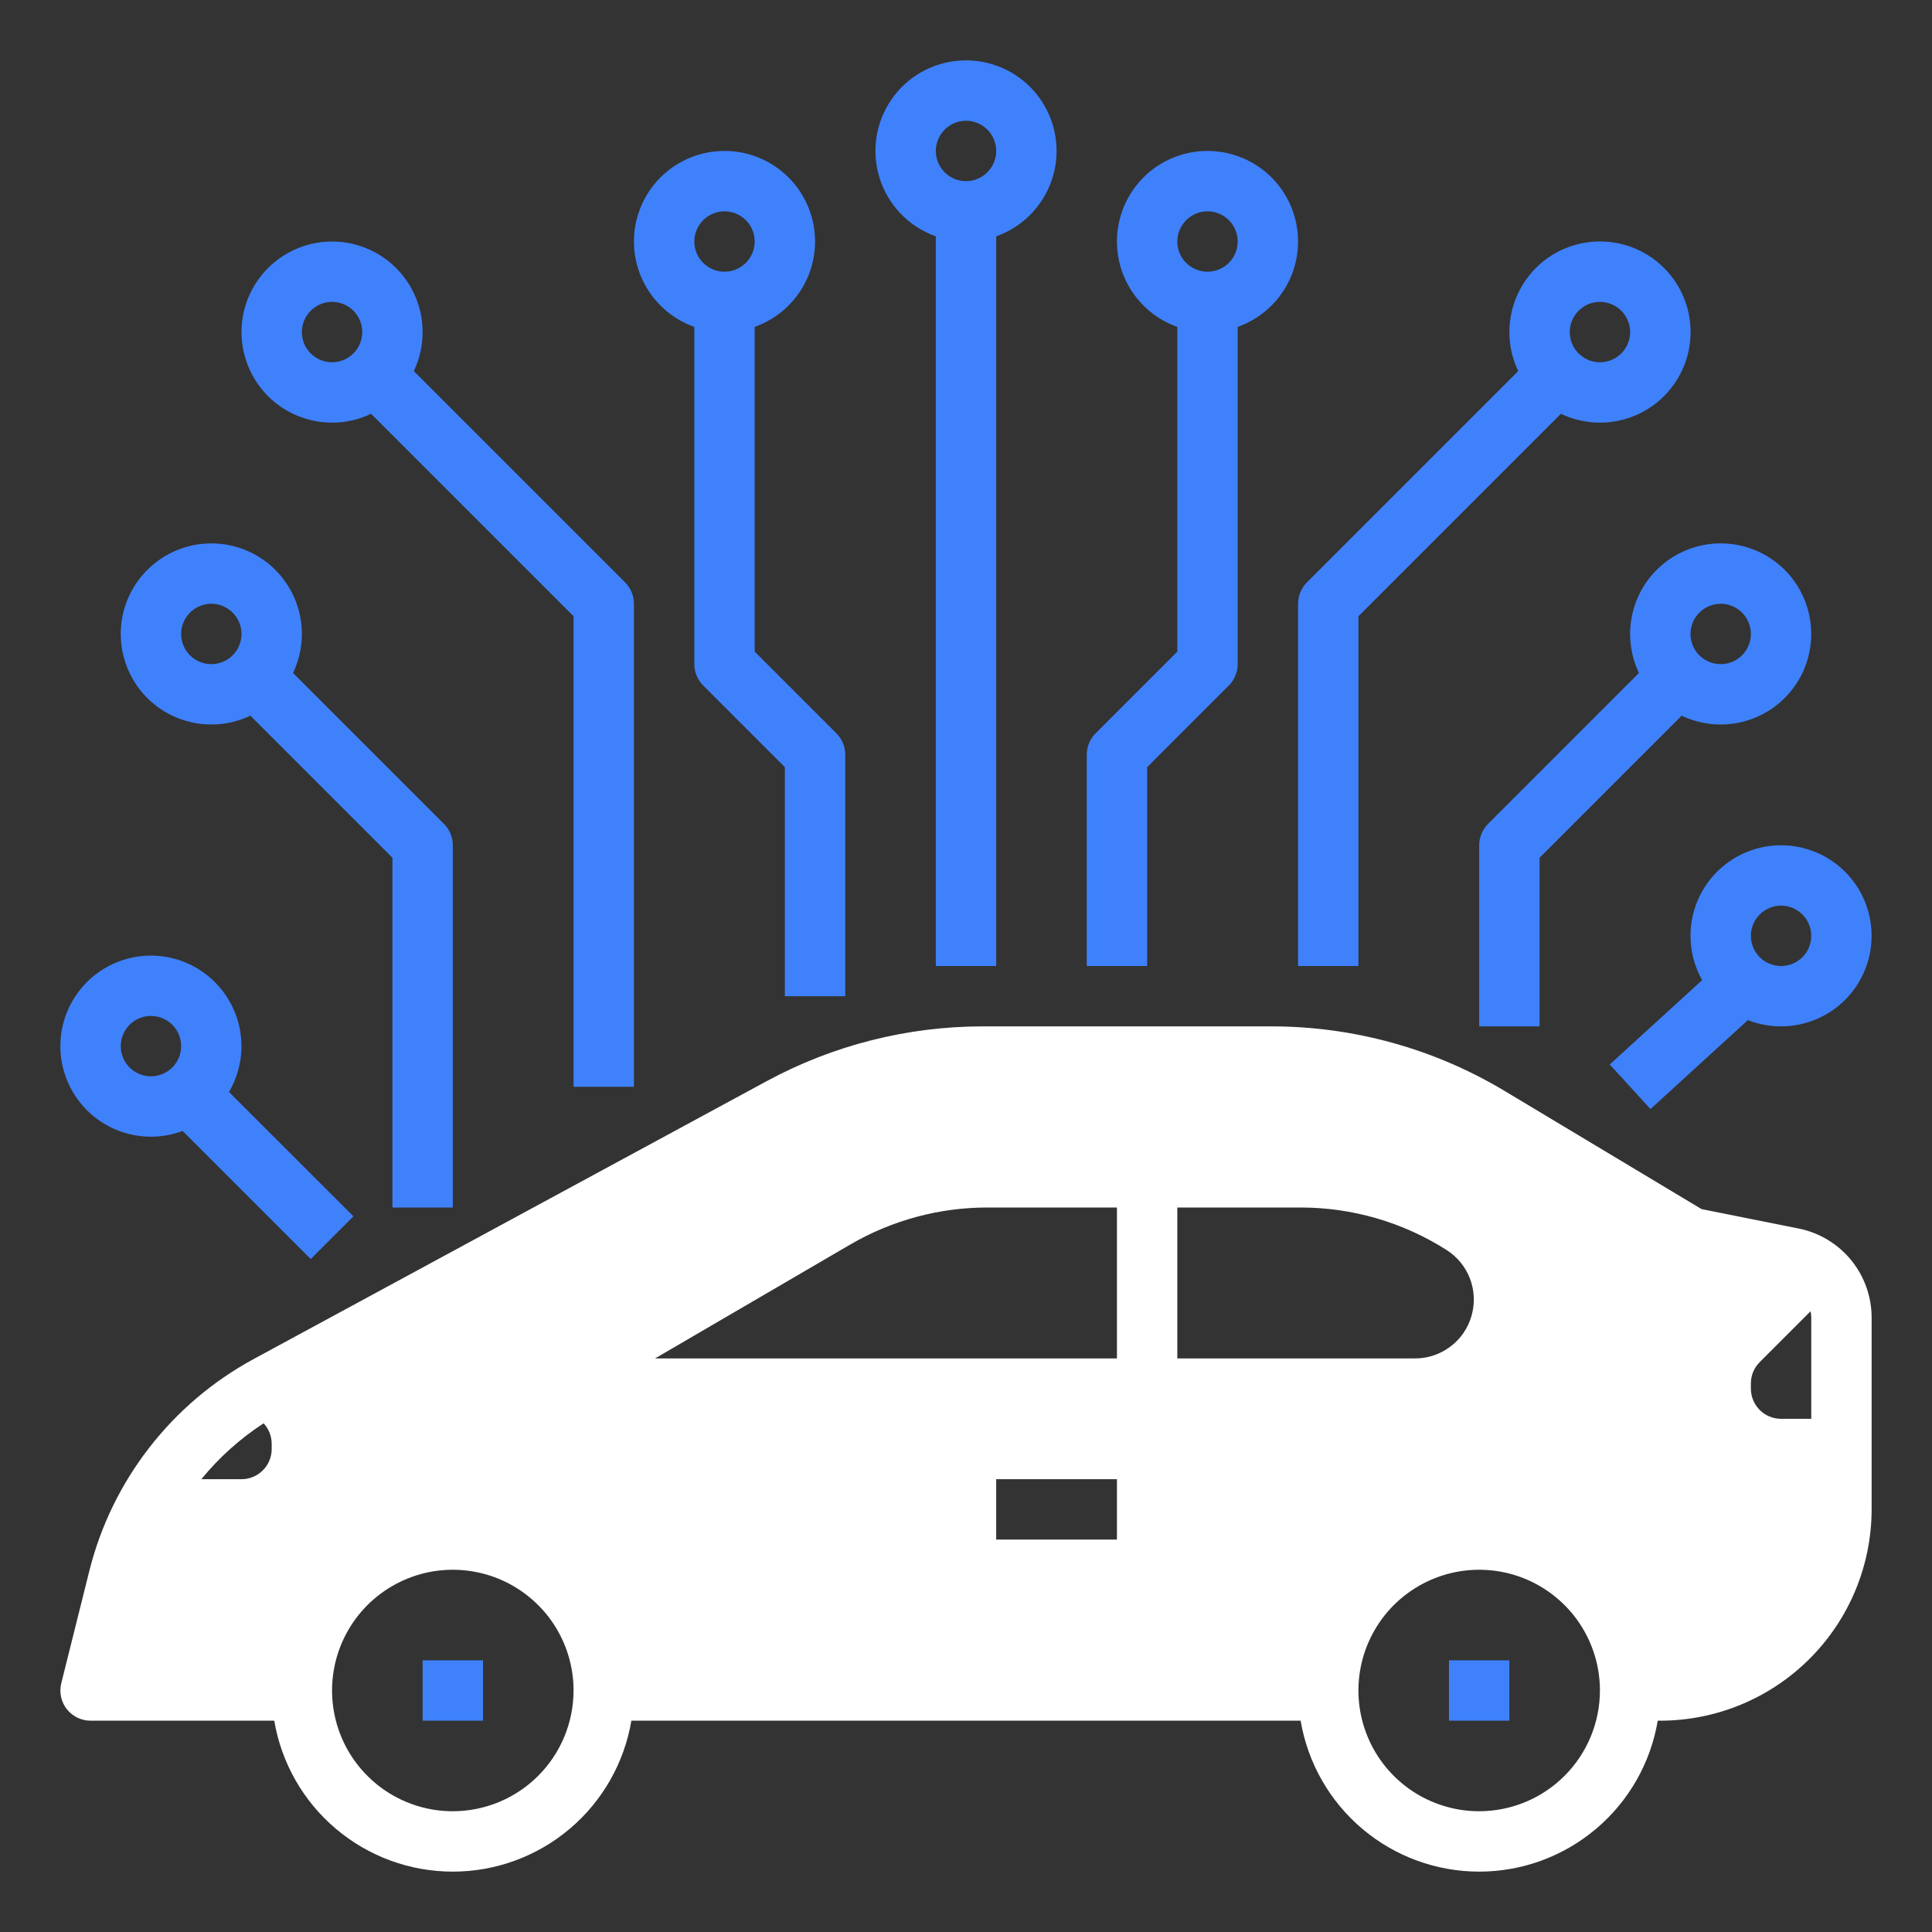
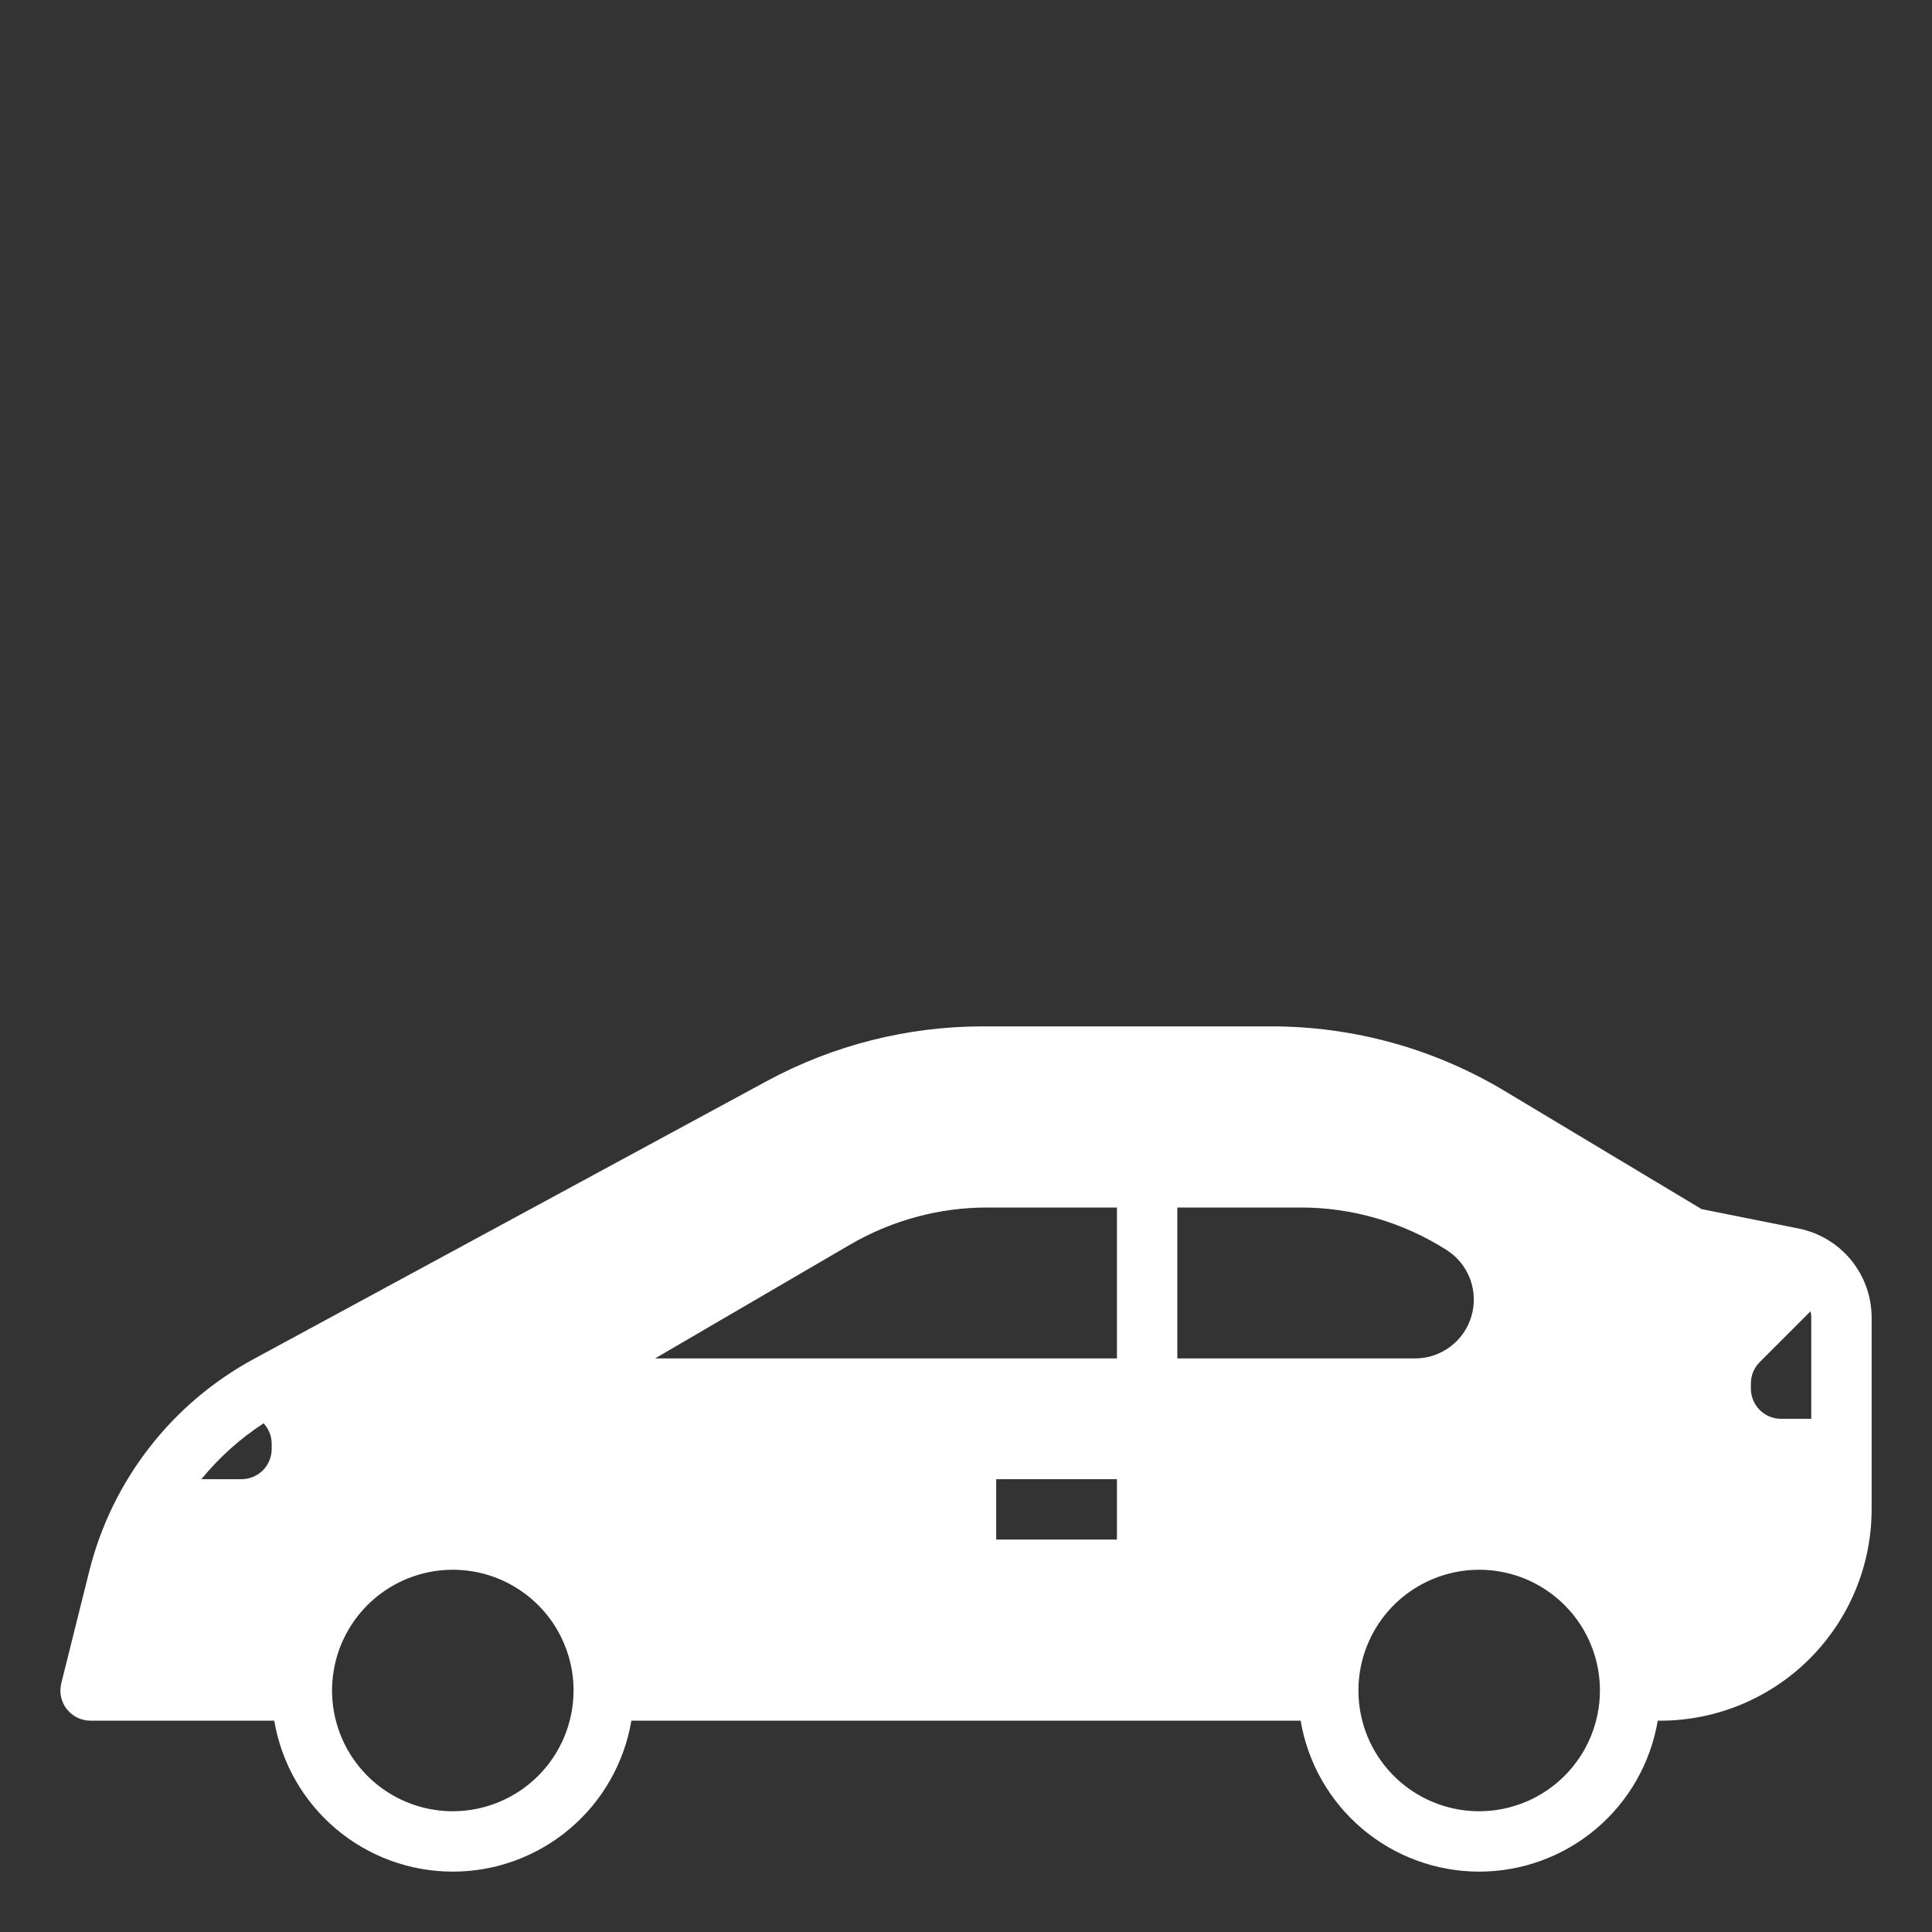
<svg xmlns="http://www.w3.org/2000/svg" width="40" height="40" viewBox="0 0 40 40" fill="none">
  <rect x="0" y="0" width="40" height="40" fill="#333333" stroke="none" />
-   <path d="M19.375 4.893V20H20.625V4.893C21.042 4.745 21.393 4.455 21.617 4.074C21.841 3.692 21.923 3.244 21.848 2.808C21.773 2.372 21.547 1.977 21.209 1.691C20.87 1.406 20.442 1.25 20 1.25C19.558 1.25 19.13 1.406 18.791 1.691C18.453 1.977 18.227 2.372 18.152 2.808C18.077 3.244 18.159 3.692 18.383 4.074C18.607 4.455 18.958 4.745 19.375 4.893ZM20 2.5C20.124 2.5 20.244 2.537 20.347 2.606C20.45 2.674 20.53 2.772 20.577 2.886C20.625 3 20.637 3.126 20.613 3.247C20.589 3.368 20.529 3.48 20.442 3.567C20.355 3.655 20.243 3.714 20.122 3.738C20.001 3.762 19.875 3.75 19.761 3.703C19.647 3.655 19.549 3.575 19.48 3.473C19.412 3.37 19.375 3.249 19.375 3.125C19.375 2.96 19.441 2.801 19.558 2.684C19.675 2.566 19.834 2.5 20 2.5ZM14.375 6.768V13.75C14.375 13.832 14.391 13.914 14.423 13.989C14.454 14.065 14.5 14.134 14.558 14.192L16.25 15.884V20.625H17.5V15.625C17.5 15.543 17.484 15.462 17.452 15.386C17.421 15.31 17.375 15.241 17.317 15.183L15.625 13.491V6.768C16.042 6.62 16.393 6.33 16.617 5.949C16.841 5.567 16.923 5.119 16.848 4.683C16.773 4.247 16.547 3.852 16.209 3.566C15.87 3.281 15.442 3.125 15 3.125C14.558 3.125 14.13 3.281 13.791 3.566C13.453 3.852 13.227 4.247 13.152 4.683C13.077 5.119 13.159 5.567 13.383 5.949C13.607 6.33 13.958 6.62 14.375 6.768ZM15 4.375C15.124 4.375 15.245 4.412 15.347 4.481C15.45 4.549 15.53 4.647 15.577 4.761C15.625 4.875 15.637 5.001 15.613 5.122C15.589 5.243 15.529 5.355 15.442 5.442C15.354 5.53 15.243 5.589 15.122 5.613C15.001 5.637 14.875 5.625 14.761 5.578C14.647 5.53 14.549 5.45 14.48 5.348C14.412 5.245 14.375 5.124 14.375 5C14.375 4.835 14.441 4.676 14.558 4.559C14.675 4.441 14.834 4.375 15 4.375ZM6.875 8.75C7.155 8.751 7.431 8.688 7.683 8.567L11.875 12.759V22.5H13.125V12.5C13.125 12.418 13.109 12.337 13.077 12.261C13.046 12.185 13 12.116 12.942 12.058L8.567 7.683C8.742 7.316 8.793 6.903 8.713 6.504C8.632 6.106 8.424 5.744 8.121 5.474C7.817 5.204 7.434 5.04 7.028 5.007C6.623 4.974 6.218 5.073 5.875 5.29C5.531 5.507 5.267 5.829 5.122 6.209C4.978 6.589 4.961 7.006 5.074 7.396C5.187 7.787 5.423 8.13 5.748 8.374C6.073 8.618 6.469 8.75 6.875 8.75ZM6.875 6.25C6.999 6.25 7.119 6.287 7.222 6.356C7.325 6.424 7.405 6.522 7.452 6.636C7.5 6.75 7.512 6.876 7.488 6.997C7.464 7.118 7.404 7.23 7.317 7.317C7.23 7.405 7.118 7.464 6.997 7.488C6.876 7.512 6.75 7.5 6.636 7.453C6.522 7.405 6.424 7.325 6.355 7.223C6.287 7.12 6.25 6.999 6.25 6.875C6.25 6.71 6.316 6.551 6.433 6.434C6.55 6.316 6.709 6.25 6.875 6.25ZM4.375 15C4.655 15.001 4.931 14.938 5.183 14.817L8.125 17.759V25H9.375V17.5C9.375 17.418 9.359 17.337 9.327 17.261C9.296 17.185 9.25 17.116 9.192 17.058L6.067 13.933C6.242 13.566 6.293 13.153 6.213 12.754C6.132 12.356 5.924 11.994 5.621 11.724C5.317 11.454 4.934 11.29 4.528 11.257C4.123 11.224 3.718 11.323 3.375 11.54C3.031 11.757 2.767 12.079 2.622 12.459C2.478 12.839 2.461 13.256 2.574 13.646C2.687 14.037 2.923 14.38 3.248 14.624C3.573 14.868 3.969 15 4.375 15ZM4.375 12.5C4.499 12.5 4.619 12.537 4.722 12.606C4.825 12.674 4.905 12.772 4.952 12.886C5 13 5.012 13.126 4.988 13.247C4.964 13.368 4.904 13.48 4.817 13.567C4.73 13.655 4.618 13.714 4.497 13.738C4.376 13.762 4.25 13.75 4.136 13.703C4.022 13.655 3.924 13.575 3.855 13.473C3.787 13.37 3.75 13.249 3.75 13.125C3.75 12.96 3.816 12.801 3.933 12.684C4.05 12.566 4.209 12.501 4.375 12.5ZM3.125 23.534C3.349 23.534 3.571 23.494 3.781 23.415L6.433 26.067L7.317 25.183L4.741 22.608C4.95 22.251 5.036 21.836 4.984 21.426C4.933 21.016 4.747 20.634 4.456 20.341C4.166 20.047 3.786 19.858 3.377 19.802C2.967 19.746 2.551 19.828 2.192 20.033C1.834 20.238 1.553 20.556 1.394 20.938C1.235 21.319 1.207 21.742 1.313 22.142C1.42 22.541 1.655 22.894 1.982 23.146C2.31 23.397 2.712 23.534 3.125 23.534ZM3.125 21.034C3.249 21.034 3.369 21.07 3.472 21.139C3.575 21.208 3.655 21.305 3.702 21.419C3.75 21.534 3.762 21.659 3.738 21.781C3.714 21.902 3.654 22.013 3.567 22.101C3.48 22.188 3.368 22.247 3.247 22.272C3.126 22.296 3 22.283 2.886 22.236C2.772 22.189 2.674 22.109 2.605 22.006C2.537 21.903 2.5 21.782 2.5 21.659C2.5 21.493 2.566 21.334 2.683 21.217C2.8 21.1 2.959 21.034 3.125 21.034ZM23.75 15.884L25.442 14.192C25.5 14.134 25.546 14.065 25.577 13.989C25.609 13.914 25.625 13.832 25.625 13.75V6.768C26.042 6.62 26.393 6.33 26.617 5.949C26.841 5.567 26.923 5.119 26.848 4.683C26.773 4.247 26.547 3.852 26.209 3.566C25.87 3.281 25.442 3.125 25 3.125C24.558 3.125 24.13 3.281 23.791 3.566C23.453 3.852 23.227 4.247 23.152 4.683C23.077 5.119 23.159 5.567 23.383 5.949C23.607 6.33 23.958 6.62 24.375 6.768V13.491L22.683 15.183C22.625 15.241 22.579 15.31 22.548 15.386C22.516 15.462 22.5 15.543 22.5 15.625V20H23.75V15.884ZM25 4.375C25.124 4.375 25.244 4.412 25.347 4.481C25.45 4.549 25.53 4.647 25.577 4.761C25.625 4.875 25.637 5.001 25.613 5.122C25.589 5.243 25.529 5.355 25.442 5.442C25.355 5.53 25.243 5.589 25.122 5.613C25.001 5.637 24.875 5.625 24.761 5.578C24.647 5.53 24.549 5.45 24.48 5.348C24.412 5.245 24.375 5.124 24.375 5C24.375 4.835 24.441 4.676 24.558 4.559C24.675 4.441 24.834 4.375 25 4.375ZM26.875 12.5V20H28.125V12.759L32.317 8.567C32.716 8.758 33.17 8.801 33.598 8.69C34.027 8.578 34.402 8.319 34.657 7.957C34.913 7.596 35.032 7.156 34.995 6.715C34.957 6.274 34.765 5.861 34.452 5.548C34.139 5.235 33.726 5.043 33.285 5.006C32.844 4.968 32.404 5.088 32.042 5.343C31.681 5.599 31.422 5.974 31.311 6.402C31.199 6.83 31.242 7.284 31.433 7.683L27.058 12.058C27 12.116 26.954 12.185 26.923 12.261C26.891 12.337 26.875 12.418 26.875 12.5ZM33.125 6.25C33.249 6.25 33.37 6.287 33.472 6.356C33.575 6.424 33.655 6.522 33.702 6.636C33.75 6.75 33.762 6.876 33.738 6.997C33.714 7.118 33.654 7.23 33.567 7.317C33.48 7.405 33.368 7.464 33.247 7.488C33.126 7.512 33 7.5 32.886 7.453C32.772 7.405 32.674 7.325 32.605 7.223C32.537 7.12 32.5 6.999 32.5 6.875C32.5 6.71 32.566 6.551 32.683 6.434C32.8 6.316 32.959 6.25 33.125 6.25ZM33.75 13.125C33.75 13.405 33.812 13.681 33.933 13.933L30.808 17.058C30.75 17.116 30.704 17.185 30.673 17.261C30.641 17.337 30.625 17.418 30.625 17.5V21.25H31.875V17.759L34.817 14.817C35.184 14.992 35.598 15.043 35.996 14.963C36.395 14.882 36.756 14.675 37.026 14.371C37.296 14.067 37.46 13.684 37.493 13.279C37.527 12.874 37.427 12.469 37.211 12.125C36.994 11.781 36.671 11.517 36.291 11.373C35.911 11.228 35.495 11.211 35.104 11.324C34.714 11.437 34.37 11.674 34.126 11.998C33.882 12.323 33.75 12.719 33.75 13.125ZM35.625 12.5C35.749 12.5 35.87 12.537 35.972 12.606C36.075 12.674 36.155 12.772 36.202 12.886C36.25 13 36.262 13.126 36.238 13.247C36.214 13.368 36.154 13.48 36.067 13.567C35.98 13.655 35.868 13.714 35.747 13.738C35.626 13.762 35.5 13.75 35.386 13.703C35.272 13.655 35.174 13.575 35.105 13.473C35.037 13.37 35 13.249 35 13.125C35 12.96 35.066 12.801 35.183 12.684C35.3 12.566 35.459 12.501 35.625 12.5ZM35 19.375C35 19.697 35.083 20.013 35.241 20.293L33.328 22.039L34.172 22.962L36.188 21.12C36.562 21.266 36.972 21.29 37.359 21.186C37.746 21.083 38.09 20.858 38.34 20.545C38.59 20.231 38.733 19.846 38.748 19.446C38.763 19.045 38.65 18.651 38.424 18.319C38.198 17.988 37.872 17.738 37.494 17.606C37.116 17.473 36.705 17.465 36.322 17.584C35.939 17.702 35.604 17.939 35.366 18.262C35.128 18.584 35 18.974 35 19.375ZM37.5 19.375C37.5 19.499 37.463 19.62 37.395 19.723C37.326 19.825 37.228 19.905 37.114 19.953C37 20 36.874 20.012 36.753 19.988C36.632 19.964 36.52 19.905 36.433 19.817C36.346 19.73 36.286 19.618 36.262 19.497C36.238 19.376 36.25 19.25 36.298 19.136C36.345 19.022 36.425 18.924 36.528 18.856C36.631 18.787 36.751 18.75 36.875 18.75C37.041 18.75 37.2 18.816 37.317 18.934C37.434 19.051 37.5 19.21 37.5 19.375ZM8.75 34.375H10V35.625H8.75V34.375ZM30 34.375H31.25V35.625H30V34.375Z" fill="#3F81FB" />
  <path d="M37.243 25.436L35.229 25.033L31.15 22.586C29.693 21.712 28.025 21.25 26.326 21.25H20.343C18.783 21.251 17.249 21.64 15.877 22.382L5.247 28.14C4.409 28.595 3.674 29.219 3.09 29.973C2.505 30.726 2.083 31.593 1.851 32.518L1.269 34.848C1.246 34.941 1.244 35.037 1.264 35.13C1.283 35.223 1.324 35.31 1.382 35.385C1.441 35.459 1.516 35.52 1.601 35.562C1.686 35.603 1.78 35.625 1.875 35.625H5.678C5.826 36.499 6.278 37.292 6.955 37.864C7.631 38.436 8.489 38.75 9.375 38.75C10.261 38.75 11.118 38.436 11.795 37.864C12.472 37.292 12.924 36.499 13.072 35.625H26.928C27.076 36.499 27.528 37.292 28.205 37.864C28.881 38.436 29.739 38.75 30.625 38.75C31.511 38.75 32.368 38.436 33.045 37.864C33.722 37.292 34.174 36.499 34.322 35.625H34.375C35.535 35.624 36.647 35.162 37.467 34.342C38.287 33.522 38.749 32.41 38.75 31.25V27.275C38.749 26.842 38.598 26.422 38.324 26.087C38.049 25.752 37.667 25.522 37.243 25.436ZM5.458 29.468C5.565 29.584 5.625 29.735 5.625 29.893V30C5.625 30.166 5.559 30.325 5.442 30.442C5.324 30.559 5.166 30.625 5 30.625H4.169C4.536 30.175 4.971 29.785 5.458 29.468ZM9.375 37.5C8.88 37.5 8.397 37.353 7.986 37.079C7.575 36.804 7.254 36.413 7.065 35.957C6.876 35.5 6.826 34.997 6.923 34.512C7.019 34.027 7.258 33.582 7.607 33.232C7.957 32.883 8.402 32.645 8.887 32.548C9.372 32.452 9.875 32.501 10.332 32.69C10.788 32.88 11.179 33.2 11.454 33.611C11.728 34.022 11.875 34.505 11.875 35C11.874 35.663 11.611 36.298 11.142 36.767C10.673 37.236 10.038 37.499 9.375 37.5ZM23.125 31.875H20.625V30.625H23.125V31.875ZM23.125 28.125H13.562L17.605 25.766C18.466 25.265 19.444 25 20.44 25H23.125V28.125ZM24.375 28.125V25H26.93C28 25 29.047 25.305 29.95 25.88C30.172 26.021 30.343 26.231 30.436 26.477C30.529 26.724 30.539 26.994 30.465 27.247C30.392 27.501 30.238 27.723 30.027 27.881C29.816 28.04 29.56 28.125 29.296 28.125H24.375ZM30.625 37.5C30.131 37.5 29.647 37.353 29.236 37.079C28.825 36.804 28.504 36.413 28.315 35.957C28.126 35.5 28.076 34.997 28.173 34.512C28.269 34.027 28.508 33.582 28.857 33.232C29.207 32.883 29.652 32.645 30.137 32.548C30.622 32.452 31.125 32.501 31.582 32.69C32.038 32.88 32.429 33.2 32.704 33.611C32.978 34.022 33.125 34.505 33.125 35C33.124 35.663 32.861 36.298 32.392 36.767C31.923 37.236 31.288 37.499 30.625 37.5ZM37.5 29.375H36.875C36.709 29.375 36.55 29.309 36.433 29.192C36.316 29.075 36.25 28.916 36.25 28.75V28.643C36.25 28.561 36.266 28.479 36.297 28.403C36.329 28.328 36.375 28.259 36.433 28.201L37.486 27.148C37.495 27.189 37.5 27.232 37.5 27.275V29.375Z" fill="white" />
</svg>